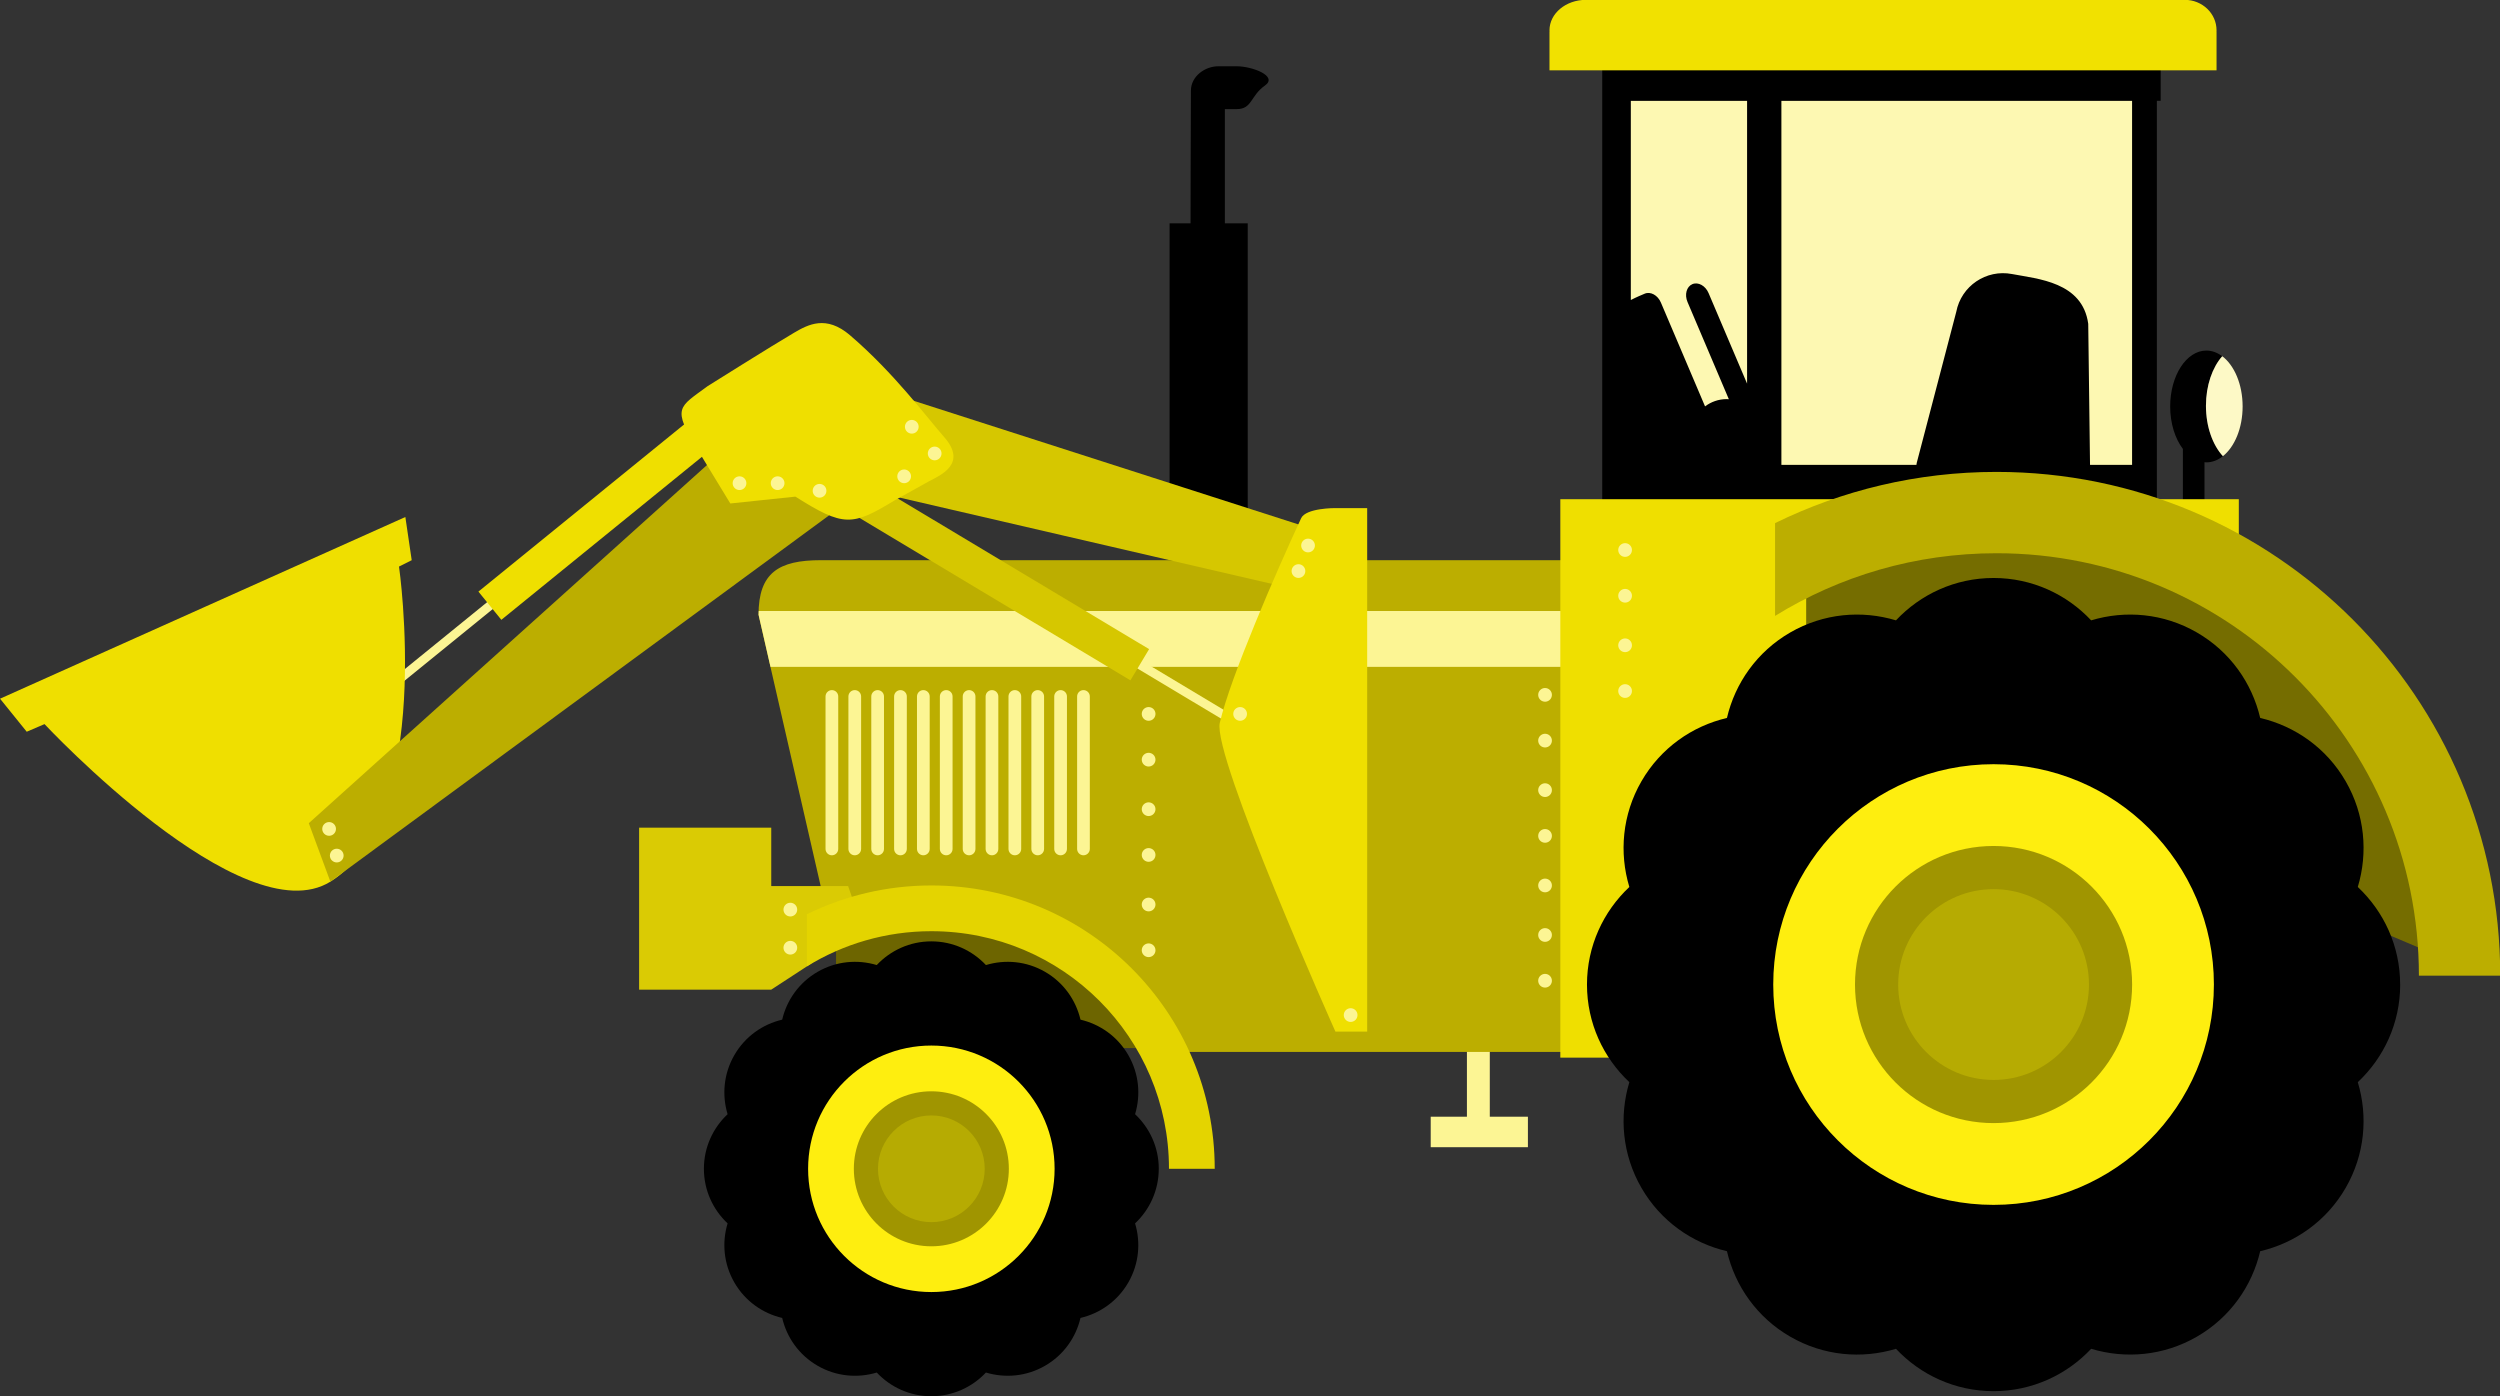
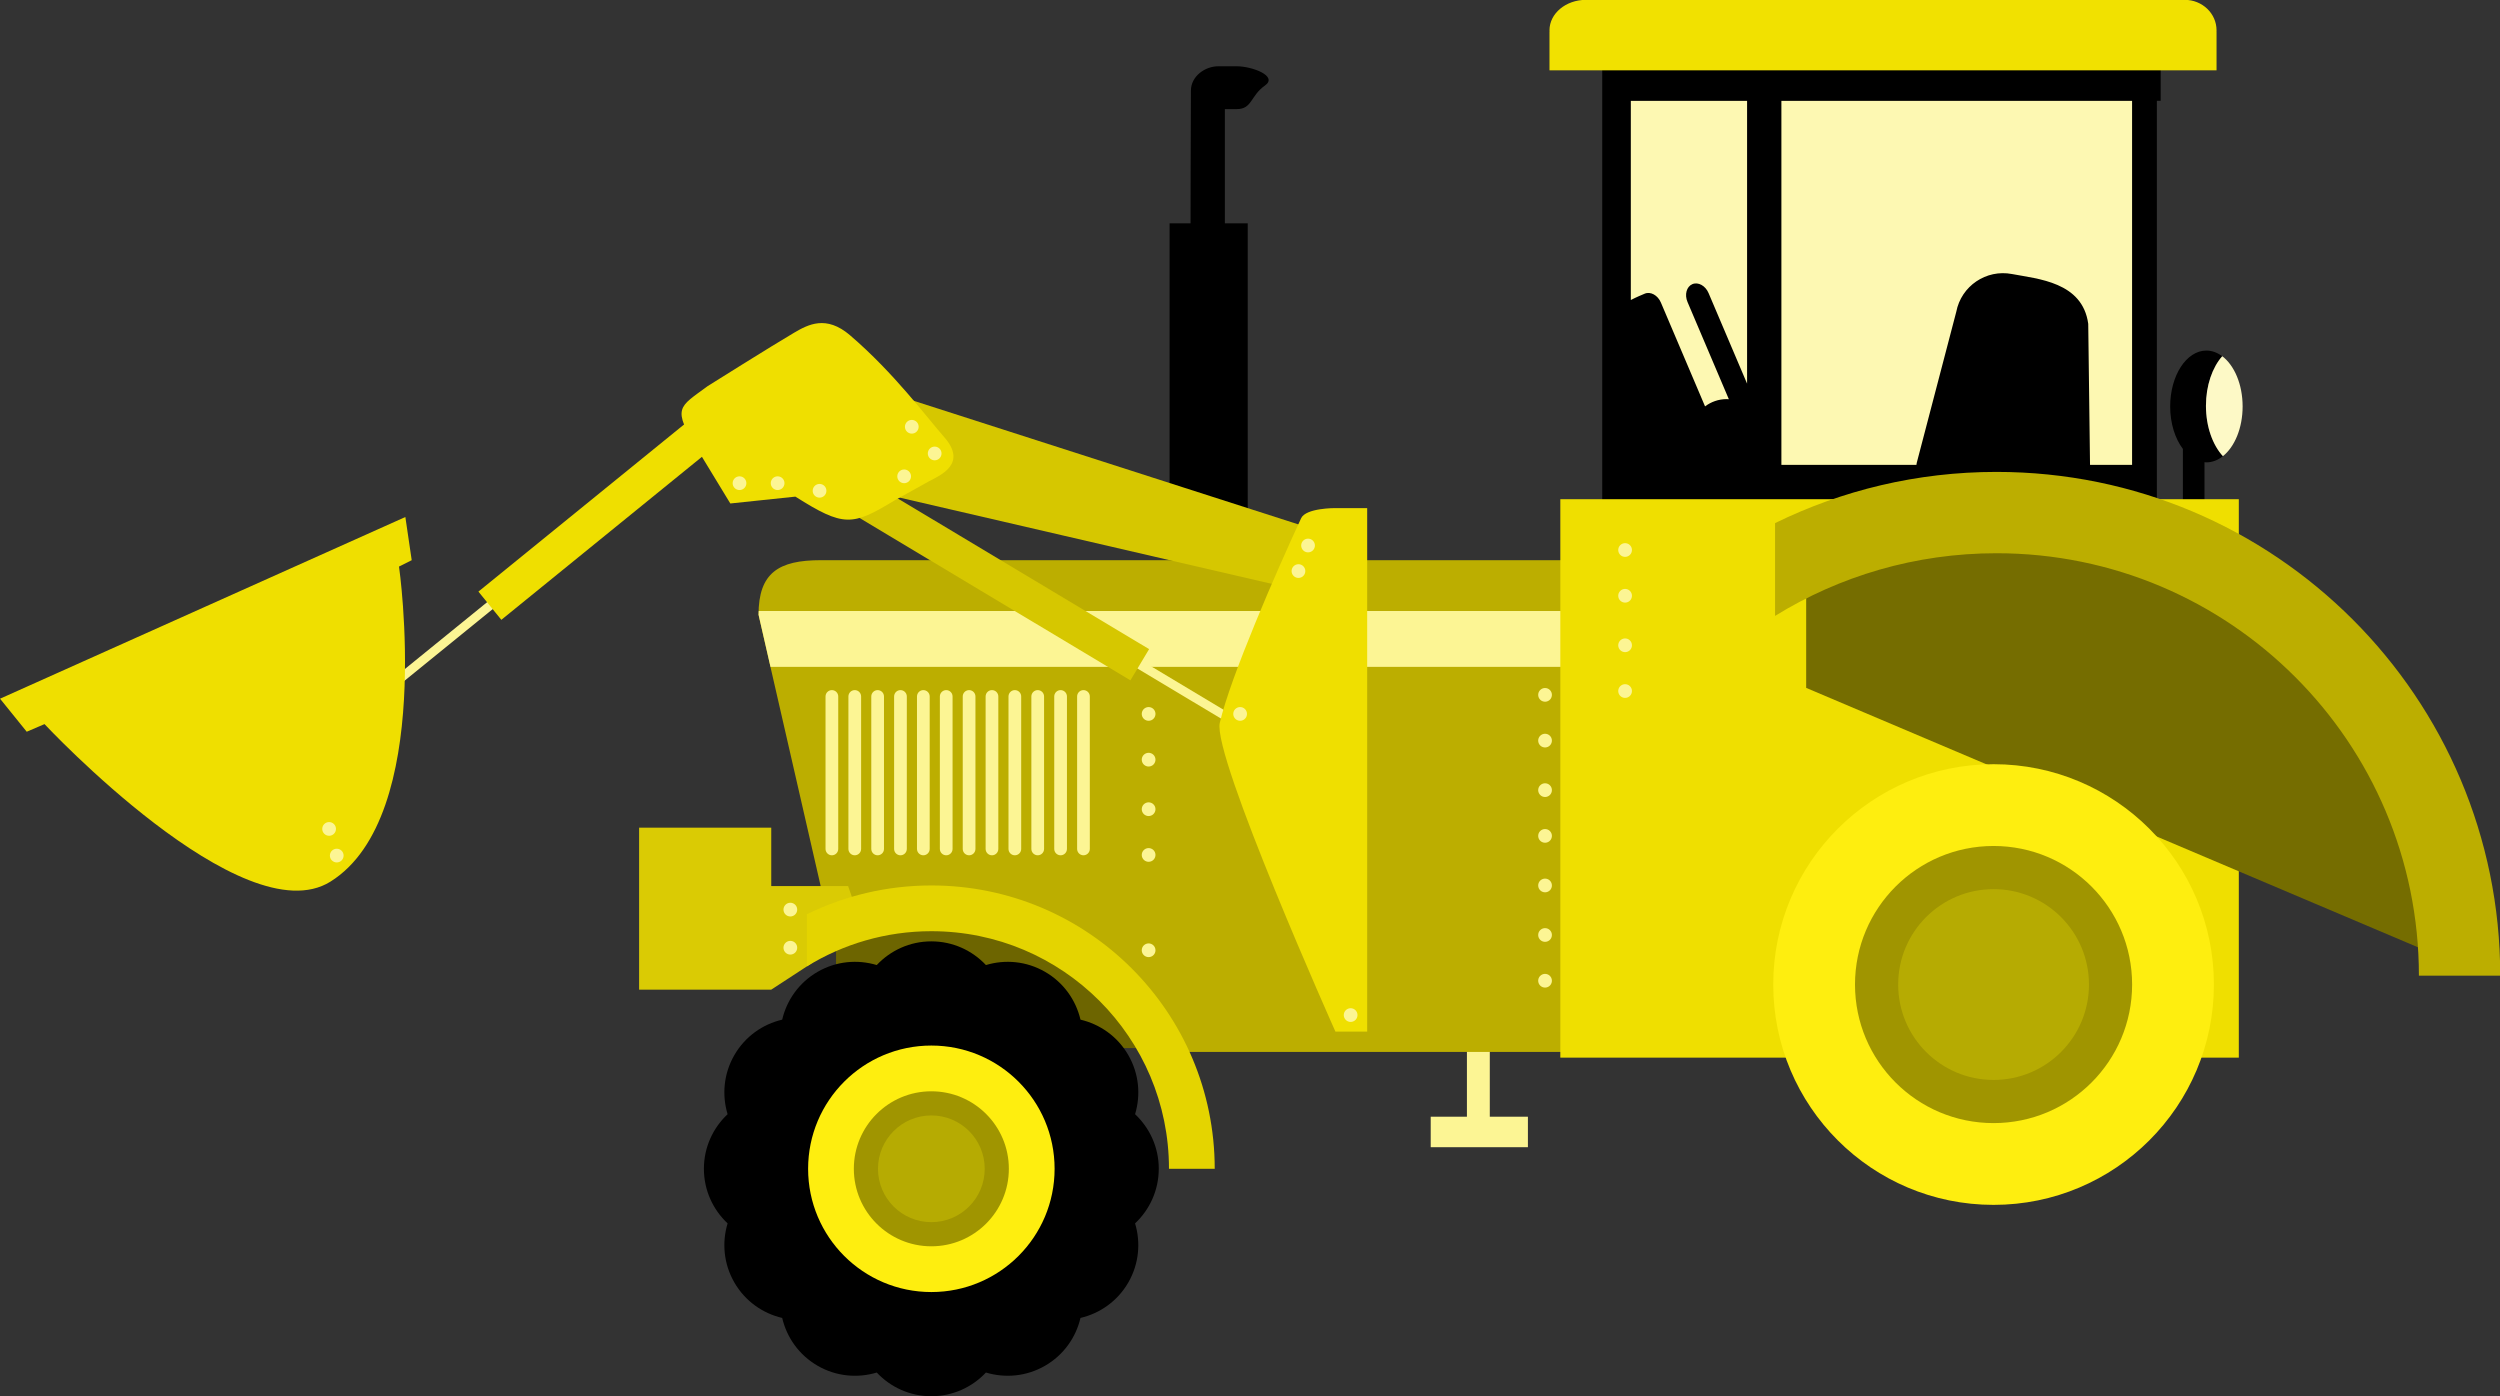
<svg xmlns="http://www.w3.org/2000/svg" version="1.1" viewBox="0 0 1000 558.5" xml:space="preserve">
  <rect x="0" y="0" width="1000" height="558.5" fill="#333333" stroke="none" />
  <g transform="matrix(1.25 0 0 -1.25 -102.82 665.62)">
    <g transform="matrix(1.389 0 0 1.389 -31.988 -33.325)">
      <path d="m575.63 298.72h-119.21v89.572h119.21v-89.572z" fill="#fdf8b2" fill-rule="evenodd" />
      <g transform="translate(573.44 300.26)">
        <path d="m0 0h-9.688l-0.411 32.492c-1.317 9.66-11.606 10.334-17.56 11.475-5.953 1.14-11.705-2.762-12.846-8.715l-9.111-34.813c-0.029-0.152-0.049-0.296-0.067-0.439h-31.108v83.865h80.791v-83.865zm-88.694 18.711-8.877 20.874c-0.723 1.701-2.395 2.619-3.734 2.049s-1.838-2.409-1.114-4.111l9.525-22.402c-0.173 0.013-0.345 0.027-0.52 0.027-1.867 0-3.583-0.628-4.964-1.675l-10.17 23.917c-0.723 1.701-2.394 2.618-3.733 2.048-0.566-0.239-1.899-0.783-3.197-1.457v45.884h26.784v-65.154zm-33.37 75.691v-102.74h3.073v-3.512h124.7v95.719h0.878v10.537h-128.65z" fill-rule="evenodd" />
      </g>
      <g transform="translate(594.36 302.26)">
        <path d="m0 0c-2.359 2.569-3.905 6.805-3.905 11.605 0 4.691 1.48 8.84 3.751 11.425-1.103 0.828-2.337 1.307-3.645 1.307-4.608 0-8.343-5.767-8.343-12.879 0-3.92 1.138-7.424 2.928-9.787v-14.217h4.976v11.159c0.146-0.012 0.29-0.035 0.439-0.035 1.369 0 2.659 0.521 3.799 1.422" fill-rule="evenodd" />
      </g>
      <g transform="translate(367.16 382.22)">
        <path d="m0 0c3.598 0 3.107 3.032 6.516 5.437 3.062 2.158-2.918 4.434-6.516 4.434h-4.242c-3.038 0-6.282-2.276-6.304-5.594-0.055-8.212-0.083-30.596-0.083-30.596h-4.83v-81.257h18.003v81.257h-5.269v26.319h2.725z" fill-rule="evenodd" />
      </g>
      <g transform="translate(425.47 150.09)">
        <path d="m0 0v22.394h-5.269v-22.394h-8.343v-7.025h22.394v7.025h-8.782z" fill="#fcf594" fill-rule="evenodd" />
      </g>
      <path d="m365.75 165.9h-90.89v41.273h90.89v-41.273z" fill="#6d6500" fill-rule="evenodd" />
      <g transform="translate(449.03 260.74)">
        <path d="m0 0c0 9.701 12.334 17.563 2.635 17.563h-180.32c-9.7 0-14.344-2.886-14.344-12.585l17.36-75.78c6.883 2.985 14.471 4.647 22.45 4.647 21.45 0 40.108-11.955 49.675-29.565h108.69c9.7 0 14.051 86.021 14.051 95.72h-20.201z" fill="#bcae00" fill-rule="evenodd" />
      </g>
      <g transform="translate(445.23 266.6)">
        <path d="m0 0h-188.19c-9e-3 -0.293-0.027-0.573-0.027-0.878l2.749-12.003h185.47v12.881z" fill="#fcf594" fill-rule="evenodd" />
      </g>
      <path d="m598.03 163.7h-156.31v128.65h156.31v-128.65z" fill="#efdf00" fill-rule="evenodd" />
      <g transform="translate(648.08 216.39)">
        <path d="m0 0 0.439-31.175-150.16 63.667v34.688h99.671l50.049-67.18z" fill="#756d00" fill-rule="evenodd" />
      </g>
      <g transform="translate(277.64 203.22)">
        <path d="m0 0h-17.709v13.466h-30.443v-37.322h30.443l8.195 5.348 12.88 8.85-3.366 9.658z" fill="#dacb04" fill-rule="evenodd" />
      </g>
      <g transform="translate(349.21 138.09)">
        <path d="m0 0c0 4.964-2.106 9.425-5.459 12.576 1.328 4.404 0.921 9.323-1.561 13.621-2.482 4.3-6.537 7.112-11.016 8.163-1.052 4.478-3.863 8.535-8.162 11.017-4.299 2.481-9.216 2.89-13.621 1.561-3.15 3.352-7.613 5.458-12.578 5.458-4.964 0-9.426-2.106-12.577-5.458-4.405 1.329-9.322 0.92-13.622-1.561-4.299-2.482-7.11-6.537-8.162-11.017-4.479-1.051-8.534-3.863-11.017-8.163-2.482-4.298-2.889-9.215-1.559-13.621-3.354-3.151-5.46-7.612-5.46-12.576 0-4.965 2.106-9.426 5.46-12.577-1.329-4.406-0.922-9.323 1.56-13.622 2.483-4.3 6.538-7.111 11.017-8.162 1.052-4.48 3.863-8.535 8.162-11.017 4.3-2.481 9.218-2.89 13.623-1.56 3.15-3.354 7.611-5.458 12.575-5.458s9.427 2.106 12.577 5.459c4.405-1.329 9.322-0.92 13.621 1.561s7.111 6.536 8.162 11.015c4.479 1.052 8.535 3.864 11.016 8.162 2.482 4.301 2.89 9.218 1.561 13.622 3.35 3.149 5.456 7.612 5.456 12.577" fill-rule="evenodd" />
      </g>
      <g transform="translate(236.87 300.44)">
        <path d="m0 0-75.194-61.103-1.292 1.59 75.194 61.103 1.292-1.59z" fill="#fcf594" fill-rule="evenodd" />
      </g>
      <g transform="translate(177.1 278.3)">
        <path d="m0 0-2.927-1.465s8.314-57.56-15.807-72.595c-20.198-12.586-65.862 36.298-65.862 36.298l-4.098-1.756-6.147 7.611 93.377 41.858c0 2e-3 1.464-9.951 1.464-9.951" fill="#efdf00" />
      </g>
      <g transform="translate(257.27 312.93)">
        <path d="m0 0-59.519-48.367-5.283 6.502 59.518 48.366 5.284-6.501z" fill="#efdf00" fill-rule="evenodd" />
      </g>
      <g transform="translate(299.92 282.33)">
        <path d="m0 0 83.107-49.808-1.053-1.756-83.107 49.808 1.053 1.756z" fill="#fcf594" fill-rule="evenodd" />
      </g>
      <g transform="translate(389.33 283.99)">
        <path d="m0 0-108.03 34.711-11.709-21.369 10.244-2.373-2.941-4.907 65.782-39.427 4.308 7.186-58.72 35.194 93.734-21.724 7.336 12.709z" fill="#d6c700" fill-rule="evenodd" />
      </g>
      <g transform="translate(280.72 294.11)">
-         <path d="m0 0-122.36-89.866-4.97 13.466 101.86 91.62 25.47-15.22z" fill="#bcae00" fill-rule="evenodd" />
-       </g>
+         </g>
      <g transform="translate(278.08 330.12)">
        <path d="m0 0c10.245-8.782 17.568-18.779 21.661-23.419 5.428-6.15-0.717-8.79-3.512-10.245l-7.904-4.391c-9.738-5.923-11.709-6.147-22.832 0.878l-14.992-1.578-7.547 12.409c-5.922 9.738-4.391 9.66 2.341 14.636 0 0 14.902 9.361 19.905 12.294 3.243 1.902 7.389 4.122 12.88-0.584" fill="#efdf00" fill-rule="evenodd" />
      </g>
      <g transform="translate(159.65 216.39)">
        <path d="m0 0c0-0.873-0.708-1.581-1.581-1.581s-1.58 0.708-1.58 1.581 0.707 1.58 1.58 1.58 1.581-0.707 1.581-1.58" fill="#fcf594" fill-rule="evenodd" />
      </g>
      <g transform="translate(161.41 210.25)">
        <path d="m0 0c0-0.873-0.708-1.582-1.581-1.582s-1.58 0.709-1.58 1.582 0.707 1.579 1.58 1.579 1.581-0.706 1.581-1.579" fill="#fcf594" fill-rule="evenodd" />
      </g>
      <g transform="translate(262.98 296.04)">
        <path d="m0 0c0-0.872-0.708-1.579-1.581-1.579-0.872 0-1.58 0.707-1.58 1.579 0 0.873 0.708 1.582 1.58 1.582 0.873 0 1.581-0.709 1.581-1.582" fill="#fcf594" fill-rule="evenodd" />
      </g>
      <g transform="translate(272.64 294.29)">
        <path d="m0 0c0-0.873-0.708-1.58-1.581-1.58s-1.581 0.707-1.581 1.58 0.708 1.581 1.581 1.581 1.581-0.708 1.581-1.581" fill="#fcf594" fill-rule="evenodd" />
      </g>
      <g transform="translate(254.2 296.04)">
        <path d="m0 0c0-0.872-0.708-1.579-1.581-1.579s-1.581 0.707-1.581 1.579c0 0.873 0.708 1.582 1.581 1.582s1.581-0.709 1.581-1.582" fill="#fcf594" fill-rule="evenodd" />
      </g>
      <g transform="translate(382 287.96)">
        <path d="m0 0c-5.562-12.001-16.275-36.47-18.734-47.127-1.756-7.61 26.638-71.132 26.638-71.132h7.318v120.6h-7.318c0 3e-3 -6.789 0.066-7.904-2.34" fill="#efdf00" fill-rule="evenodd" />
      </g>
      <g transform="translate(299.16 302.89)">
        <path d="m0 0c0-0.873-0.708-1.581-1.581-1.581s-1.58 0.708-1.58 1.581 0.707 1.58 1.58 1.58 1.581-0.707 1.581-1.58" fill="#fcf594" fill-rule="evenodd" />
      </g>
      <g transform="translate(293.89 309.04)">
        <path d="m0 0c0-0.873-0.708-1.581-1.581-1.581s-1.581 0.708-1.581 1.581 0.708 1.579 1.581 1.579 1.581-0.706 1.581-1.579" fill="#fcf594" fill-rule="evenodd" />
      </g>
      <g transform="translate(292.13 297.62)">
        <path d="m0 0c0-0.873-0.708-1.582-1.581-1.582s-1.581 0.709-1.581 1.582 0.708 1.579 1.581 1.579 1.581-0.706 1.581-1.579" fill="#fcf594" fill-rule="evenodd" />
      </g>
      <g transform="translate(380.47 277.08)">
        <path d="m0 0c0.71 0.508 1.697 0.345 2.205-0.365 0.509-0.71 0.346-1.697-0.364-2.206-0.71-0.508-1.697-0.345-2.206 0.365-0.508 0.711-0.345 1.696 0.365 2.206" fill="#fcf594" fill-rule="evenodd" />
      </g>
      <g transform="translate(382.68 282.97)">
        <path d="m0 0c0.71 0.508 1.697 0.345 2.206-0.365 0.508-0.71 0.345-1.698-0.365-2.206-0.71-0.51-1.697-0.345-2.205 0.365-0.509 0.71-0.346 1.696 0.364 2.206" fill="#fcf594" fill-rule="evenodd" />
      </g>
      <g transform="translate(367.03 244.17)">
        <path d="m0 0c0.71 0.508 1.697 0.345 2.206-0.365 0.508-0.71 0.346-1.697-0.365-2.206-0.709-0.508-1.696-0.345-2.205 0.365-0.509 0.711-0.345 1.696 0.364 2.206" fill="#fcf594" fill-rule="evenodd" />
      </g>
      <g transform="translate(345.95 244.17)">
        <path d="m0 0c0.71 0.508 1.697 0.345 2.206-0.365 0.508-0.71 0.345-1.697-0.365-2.206-0.709-0.508-1.696-0.345-2.205 0.365-0.509 0.711-0.346 1.696 0.364 2.206" fill="#fcf594" fill-rule="evenodd" />
      </g>
      <g transform="translate(392.49 174.79)">
        <path d="m0 0c0.71 0.508 1.697 0.345 2.206-0.365 0.508-0.71 0.345-1.697-0.365-2.205-0.709-0.508-1.696-0.345-2.205 0.365s-0.346 1.696 0.364 2.205" fill="#fcf594" fill-rule="evenodd" />
      </g>
      <g transform="translate(325.21 138.09)">
        <path d="m0 0c0-15.682-12.712-28.395-28.394-28.395-15.681 0-28.394 12.713-28.394 28.395 0 15.68 12.713 28.393 28.394 28.393 15.682 0 28.394-12.713 28.394-28.393" fill="#feee0f" fill-rule="evenodd" />
      </g>
      <g transform="translate(314.67 138.09)">
        <path d="m0 0c0-9.862-7.994-17.856-17.856-17.856-9.861 0-17.856 7.994-17.856 17.856 0 9.86 7.995 17.854 17.856 17.854 9.862 0 17.856-7.994 17.856-17.854" fill="#a09500" fill-rule="evenodd" />
      </g>
      <g transform="translate(309.11 138.09)">
        <path d="m0 0c0-6.79-5.504-12.294-12.294-12.294-6.789 0-12.293 5.504-12.293 12.294 0 6.789 5.504 12.293 12.293 12.293 6.79 0 12.294-5.504 12.294-12.293" fill="#b6ab02" fill-rule="evenodd" />
      </g>
      <g transform="translate(635.2 180.53)">
-         <path d="m0 0c0 8.874-3.765 16.85-9.76 22.482 2.376 7.874 1.648 16.668-2.789 24.352-4.437 7.686-11.686 12.711-19.694 14.591-1.88 8.009-6.905 15.259-14.591 19.695-7.685 4.438-16.476 5.166-24.352 2.791-5.631 5.994-13.609 9.761-22.484 9.761s-16.853-3.767-22.485-9.761c-7.875 2.375-16.666 1.647-24.352-2.789-7.685-4.437-12.711-11.687-14.59-19.697-8.008-1.88-15.258-6.905-19.696-14.591-4.437-7.684-5.164-16.476-2.788-24.352-5.994-5.632-9.76-13.608-9.76-22.482s3.766-16.852 9.761-22.483c-2.377-7.876-1.649-16.667 2.789-24.353 4.438-7.685 11.687-12.711 19.695-14.591 1.88-8.01 6.905-15.26 14.591-19.695 7.687-4.437 16.478-5.166 24.353-2.788 5.632-5.995 13.608-9.76 22.482-9.76s16.851 3.767 22.483 9.761c7.875-2.375 16.666-1.647 24.352 2.789 7.685 4.437 12.71 11.685 14.591 19.693 8.007 1.882 15.257 6.907 19.693 14.593 4.437 7.686 5.165 16.476 2.791 24.351 6.003 5.63 9.768 13.609 9.768 22.483" fill-rule="evenodd" />
-       </g>
+         </g>
      <g transform="translate(592.29 180.54)">
        <path d="m0 0c0-28.034-22.726-50.762-50.76-50.762-28.033 0-50.759 22.728-50.759 50.762 0 28.032 22.726 50.76 50.759 50.76 28.035 0 50.761-22.728 50.761-50.76" fill="#feee0f" fill-rule="evenodd" />
      </g>
      <g transform="translate(573.45 180.54)">
        <path d="m0 0c0-17.632-14.291-31.923-31.921-31.923-17.629 0-31.921 14.291-31.921 31.923 0 17.628 14.292 31.921 31.921 31.921 17.63 0 31.921-14.293 31.921-31.921" fill="#a09500" fill-rule="evenodd" />
      </g>
      <g transform="translate(563.51 180.54)">
        <path d="m0 0c0-12.141-9.84-21.979-21.978-21.979-12.137 0-21.977 9.838-21.977 21.979 0 12.136 9.84 21.976 21.977 21.976 12.138 0 21.978-9.84 21.978-21.976" fill="#b6ab02" fill-rule="evenodd" />
      </g>
      <g transform="translate(351.56 138.09)">
        <path d="m0 0v-2e-3h10.538v2e-3c0 36.051-29.225 65.275-65.277 65.275-10.293 0-20.026-2.39-28.686-6.633v-12.022c8.343 5.144 18.166 8.117 28.686 8.117 30.232 0 54.739-24.506 54.739-54.737" fill="#e4d400" fill-rule="evenodd" />
      </g>
      <g transform="translate(345.95 233.63)">
        <path d="m0 0c0.71 0.508 1.697 0.345 2.206-0.365 0.508-0.71 0.345-1.697-0.365-2.206-0.709-0.507-1.696-0.345-2.205 0.366-0.509 0.71-0.346 1.696 0.364 2.205" fill="#fcf594" fill-rule="evenodd" />
      </g>
      <g transform="translate(345.95 222.22)">
        <path d="m0 0c0.71 0.508 1.697 0.345 2.206-0.365 0.508-0.71 0.345-1.697-0.365-2.206-0.709-0.507-1.696-0.345-2.205 0.365-0.509 0.711-0.346 1.696 0.364 2.206" fill="#fcf594" fill-rule="evenodd" />
      </g>
      <g transform="translate(345.95 211.68)">
        <path d="m0 0c0.71 0.508 1.697 0.345 2.206-0.365 0.508-0.71 0.345-1.697-0.365-2.206-0.709-0.507-1.696-0.344-2.205 0.366s-0.346 1.696 0.364 2.205" fill="#fcf594" fill-rule="evenodd" />
      </g>
      <g transform="translate(345.95 200.26)">
-         <path d="m0 0c0.71 0.508 1.697 0.345 2.206-0.365 0.508-0.71 0.345-1.697-0.365-2.206-0.709-0.507-1.696-0.345-2.205 0.365-0.509 0.711-0.346 1.697 0.364 2.206" fill="#fcf594" fill-rule="evenodd" />
-       </g>
+         </g>
      <g transform="translate(345.95 189.72)">
        <path d="m0 0c0.71 0.508 1.697 0.345 2.206-0.365 0.508-0.71 0.345-1.697-0.365-2.205-0.709-0.508-1.696-0.345-2.205 0.365s-0.346 1.696 0.364 2.205" fill="#fcf594" fill-rule="evenodd" />
      </g>
      <g transform="translate(437.28 248.56)">
        <path d="m0 0c0.71 0.508 1.697 0.345 2.206-0.365 0.508-0.71 0.345-1.697-0.365-2.206-0.709-0.507-1.696-0.345-2.205 0.366-0.509 0.71-0.345 1.696 0.364 2.205" fill="#fcf594" fill-rule="evenodd" />
      </g>
      <g transform="translate(437.28 238.02)">
        <path d="m0 0c0.71 0.508 1.697 0.345 2.206-0.365 0.508-0.71 0.345-1.697-0.365-2.205-0.709-0.508-1.696-0.345-2.205 0.365s-0.345 1.696 0.364 2.205" fill="#fcf594" fill-rule="evenodd" />
      </g>
      <g transform="translate(437.28 226.61)">
        <path d="m0 0c0.71 0.508 1.697 0.345 2.206-0.365 0.508-0.71 0.345-1.697-0.365-2.205-0.709-0.508-1.696-0.346-2.205 0.365-0.509 0.71-0.345 1.696 0.364 2.205" fill="#fcf594" fill-rule="evenodd" />
      </g>
      <g transform="translate(437.28 216.07)">
        <path d="m0 0c0.71 0.508 1.697 0.345 2.206-0.365 0.508-0.71 0.345-1.697-0.365-2.205-0.709-0.508-1.696-0.345-2.205 0.365s-0.345 1.696 0.364 2.205" fill="#fcf594" fill-rule="evenodd" />
      </g>
      <g transform="translate(455.72 281.93)">
        <path d="m0 0c0.71 0.508 1.697 0.345 2.206-0.365 0.508-0.71 0.345-1.697-0.365-2.206-0.709-0.507-1.696-0.345-2.205 0.366-0.509 0.71-0.346 1.696 0.364 2.205" fill="#fcf594" fill-rule="evenodd" />
      </g>
      <g transform="translate(455.72 271.39)">
        <path d="m0 0c0.71 0.508 1.697 0.345 2.206-0.365 0.508-0.71 0.345-1.697-0.365-2.205-0.709-0.508-1.696-0.345-2.205 0.365s-0.346 1.696 0.364 2.205" fill="#fcf594" fill-rule="evenodd" />
      </g>
      <g transform="translate(455.72 259.98)">
        <path d="m0 0c0.71 0.508 1.697 0.345 2.206-0.365 0.508-0.71 0.345-1.697-0.365-2.205-0.709-0.508-1.696-0.345-2.205 0.365s-0.346 1.696 0.364 2.205" fill="#fcf594" fill-rule="evenodd" />
      </g>
      <g transform="translate(455.72 249.44)">
        <path d="m0 0c0.71 0.508 1.697 0.345 2.206-0.365 0.508-0.71 0.345-1.697-0.365-2.205-0.709-0.508-1.696-0.345-2.205 0.365s-0.346 1.696 0.364 2.205" fill="#fcf594" fill-rule="evenodd" />
      </g>
      <g transform="translate(437.28 204.65)">
        <path d="m0 0c0.71 0.508 1.697 0.345 2.206-0.365 0.508-0.71 0.345-1.697-0.365-2.205-0.709-0.508-1.696-0.345-2.205 0.365s-0.345 1.696 0.364 2.205" fill="#fcf594" fill-rule="evenodd" />
      </g>
      <g transform="translate(437.28 193.24)">
        <path d="m0 0c0.71 0.508 1.697 0.345 2.206-0.365 0.508-0.71 0.345-1.697-0.365-2.205-0.709-0.508-1.696-0.345-2.205 0.365s-0.345 1.696 0.364 2.205" fill="#fcf594" fill-rule="evenodd" />
      </g>
      <g transform="translate(437.28 182.7)">
        <path d="m0 0c0.71 0.508 1.697 0.345 2.206-0.365 0.508-0.71 0.345-1.697-0.365-2.205-0.709-0.508-1.696-0.345-2.205 0.365s-0.345 1.696 0.364 2.205" fill="#fcf594" fill-rule="evenodd" />
      </g>
      <g transform="translate(273.9 248.37)">
        <path d="m0 0c-0.808 0-1.463-0.655-1.463-1.463v-35.127c0-0.809 0.655-1.465 1.463-1.465s1.464 0.656 1.464 1.465v35.127c0 0.808-0.656 1.463-1.464 1.463" fill="#fcf594" fill-rule="evenodd" />
      </g>
      <g transform="translate(279.17 248.37)">
        <path d="m0 0c-0.808 0-1.463-0.655-1.463-1.463v-35.127c0-0.809 0.655-1.465 1.463-1.465s1.464 0.656 1.464 1.465v35.127c0 0.808-0.656 1.463-1.464 1.463" fill="#fcf594" fill-rule="evenodd" />
      </g>
      <g transform="translate(284.44 248.37)">
        <path d="m0 0c-0.808 0-1.463-0.655-1.463-1.463v-35.127c0-0.809 0.655-1.465 1.463-1.465s1.463 0.656 1.463 1.465v35.127c0 0.808-0.655 1.463-1.463 1.463" fill="#fcf594" fill-rule="evenodd" />
      </g>
      <g transform="translate(289.7 248.37)">
        <path d="m0 0c-0.808 0-1.464-0.655-1.464-1.463v-35.127c0-0.809 0.656-1.465 1.464-1.465s1.463 0.656 1.463 1.465v35.127c0 0.808-0.655 1.463-1.463 1.463" fill="#fcf594" fill-rule="evenodd" />
      </g>
      <g transform="translate(294.97 248.37)">
        <path d="m0 0c-0.808 0-1.463-0.655-1.463-1.463v-35.127c0-0.809 0.655-1.465 1.463-1.465s1.464 0.656 1.464 1.465v35.127c0 0.808-0.656 1.463-1.464 1.463" fill="#fcf594" fill-rule="evenodd" />
      </g>
      <g transform="translate(300.24 248.37)">
        <path d="m0 0c-0.808 0-1.463-0.655-1.463-1.463v-35.127c0-0.809 0.655-1.465 1.463-1.465s1.463 0.656 1.463 1.465v35.127c0 0.808-0.655 1.463-1.463 1.463" fill="#fcf594" fill-rule="evenodd" />
      </g>
      <g transform="translate(305.51 248.37)">
        <path d="m0 0c-0.808 0-1.464-0.655-1.464-1.463v-35.127c0-0.809 0.656-1.465 1.464-1.465s1.463 0.656 1.463 1.465v35.127c0 0.808-0.655 1.463-1.463 1.463" fill="#fcf594" fill-rule="evenodd" />
      </g>
      <g transform="translate(310.78 248.37)">
        <path d="m0 0c-0.808 0-1.463-0.655-1.463-1.463v-35.127c0-0.809 0.655-1.465 1.463-1.465s1.464 0.656 1.464 1.465v35.127c0 0.808-0.656 1.463-1.464 1.463" fill="#fcf594" fill-rule="evenodd" />
      </g>
      <g transform="translate(316.05 248.37)">
        <path d="m0 0c-0.808 0-1.463-0.655-1.463-1.463v-35.127c0-0.809 0.655-1.465 1.463-1.465s1.463 0.656 1.463 1.465v35.127c0 0.808-0.655 1.463-1.463 1.463" fill="#fcf594" fill-rule="evenodd" />
      </g>
      <g transform="translate(321.32 248.37)">
        <path d="m0 0c-0.808 0-1.464-0.655-1.464-1.463v-35.127c0-0.809 0.656-1.465 1.464-1.465s1.463 0.656 1.463 1.465v35.127c0 0.808-0.655 1.463-1.463 1.463" fill="#fcf594" fill-rule="evenodd" />
      </g>
      <g transform="translate(326.59 248.37)">
        <path d="m0 0c-0.808 0-1.463-0.655-1.463-1.463v-35.127c0-0.809 0.655-1.465 1.463-1.465s1.464 0.656 1.464 1.465v35.127c0 0.808-0.656 1.463-1.464 1.463" fill="#fcf594" fill-rule="evenodd" />
      </g>
      <g transform="translate(331.86 248.37)">
        <path d="m0 0c-0.808 0-1.463-0.655-1.463-1.463v-35.127c0-0.809 0.655-1.465 1.463-1.465s1.463 0.656 1.463 1.465v35.127c0 0.808-0.655 1.463-1.463 1.463" fill="#fcf594" fill-rule="evenodd" />
      </g>
      <g transform="translate(265.91 189.02)">
        <path d="m0 0c0-0.873-0.708-1.58-1.581-1.58s-1.581 0.707-1.581 1.58 0.708 1.581 1.581 1.581 1.581-0.708 1.581-1.581" fill="#fcf594" fill-rule="evenodd" />
      </g>
      <g transform="translate(265.91 197.8)">
        <path d="m0 0c0-0.873-0.708-1.579-1.581-1.579s-1.581 0.706-1.581 1.579 0.708 1.582 1.581 1.582 1.581-0.709 1.581-1.582" fill="#fcf594" fill-rule="evenodd" />
      </g>
      <g transform="translate(639.52 182.58)">
        <path d="m0 0v-2e-3h18.737v2e-3c0 64.099-51.964 116.06-116.06 116.06-18.304 0-35.609-4.25-51.006-11.797v-21.376c14.833 9.149 32.299 14.436 51.006 14.436 53.749 6e-3 97.324-43.569 97.324-97.32" fill="#bcae00" fill-rule="evenodd" />
      </g>
      <g transform="translate(592.9 400.37)">
        <path d="m0 0c0 3.88-3.281 7.025-7.33 7.025h-137.94c-4.645 0-8.409-3.145-8.409-7.025 0-0.098 0.012-0.194 0.017-0.292h-0.017v-8.927h153.68v8.927h-0.016c8e-3 0.098 0.02 0.194 0.02 0.292" fill="#f1e100" fill-rule="evenodd" />
      </g>
      <g transform="translate(590.46 313.87)">
        <path d="m0 0c0-4.801 1.545-9.036 3.905-11.605 2.695 2.135 4.543 6.459 4.543 11.458 0 5.091-1.919 9.481-4.698 11.572-2.271-2.585-3.75-6.735-3.75-11.425" fill="#fdf9c6" fill-rule="evenodd" />
      </g>
    </g>
  </g>
</svg>